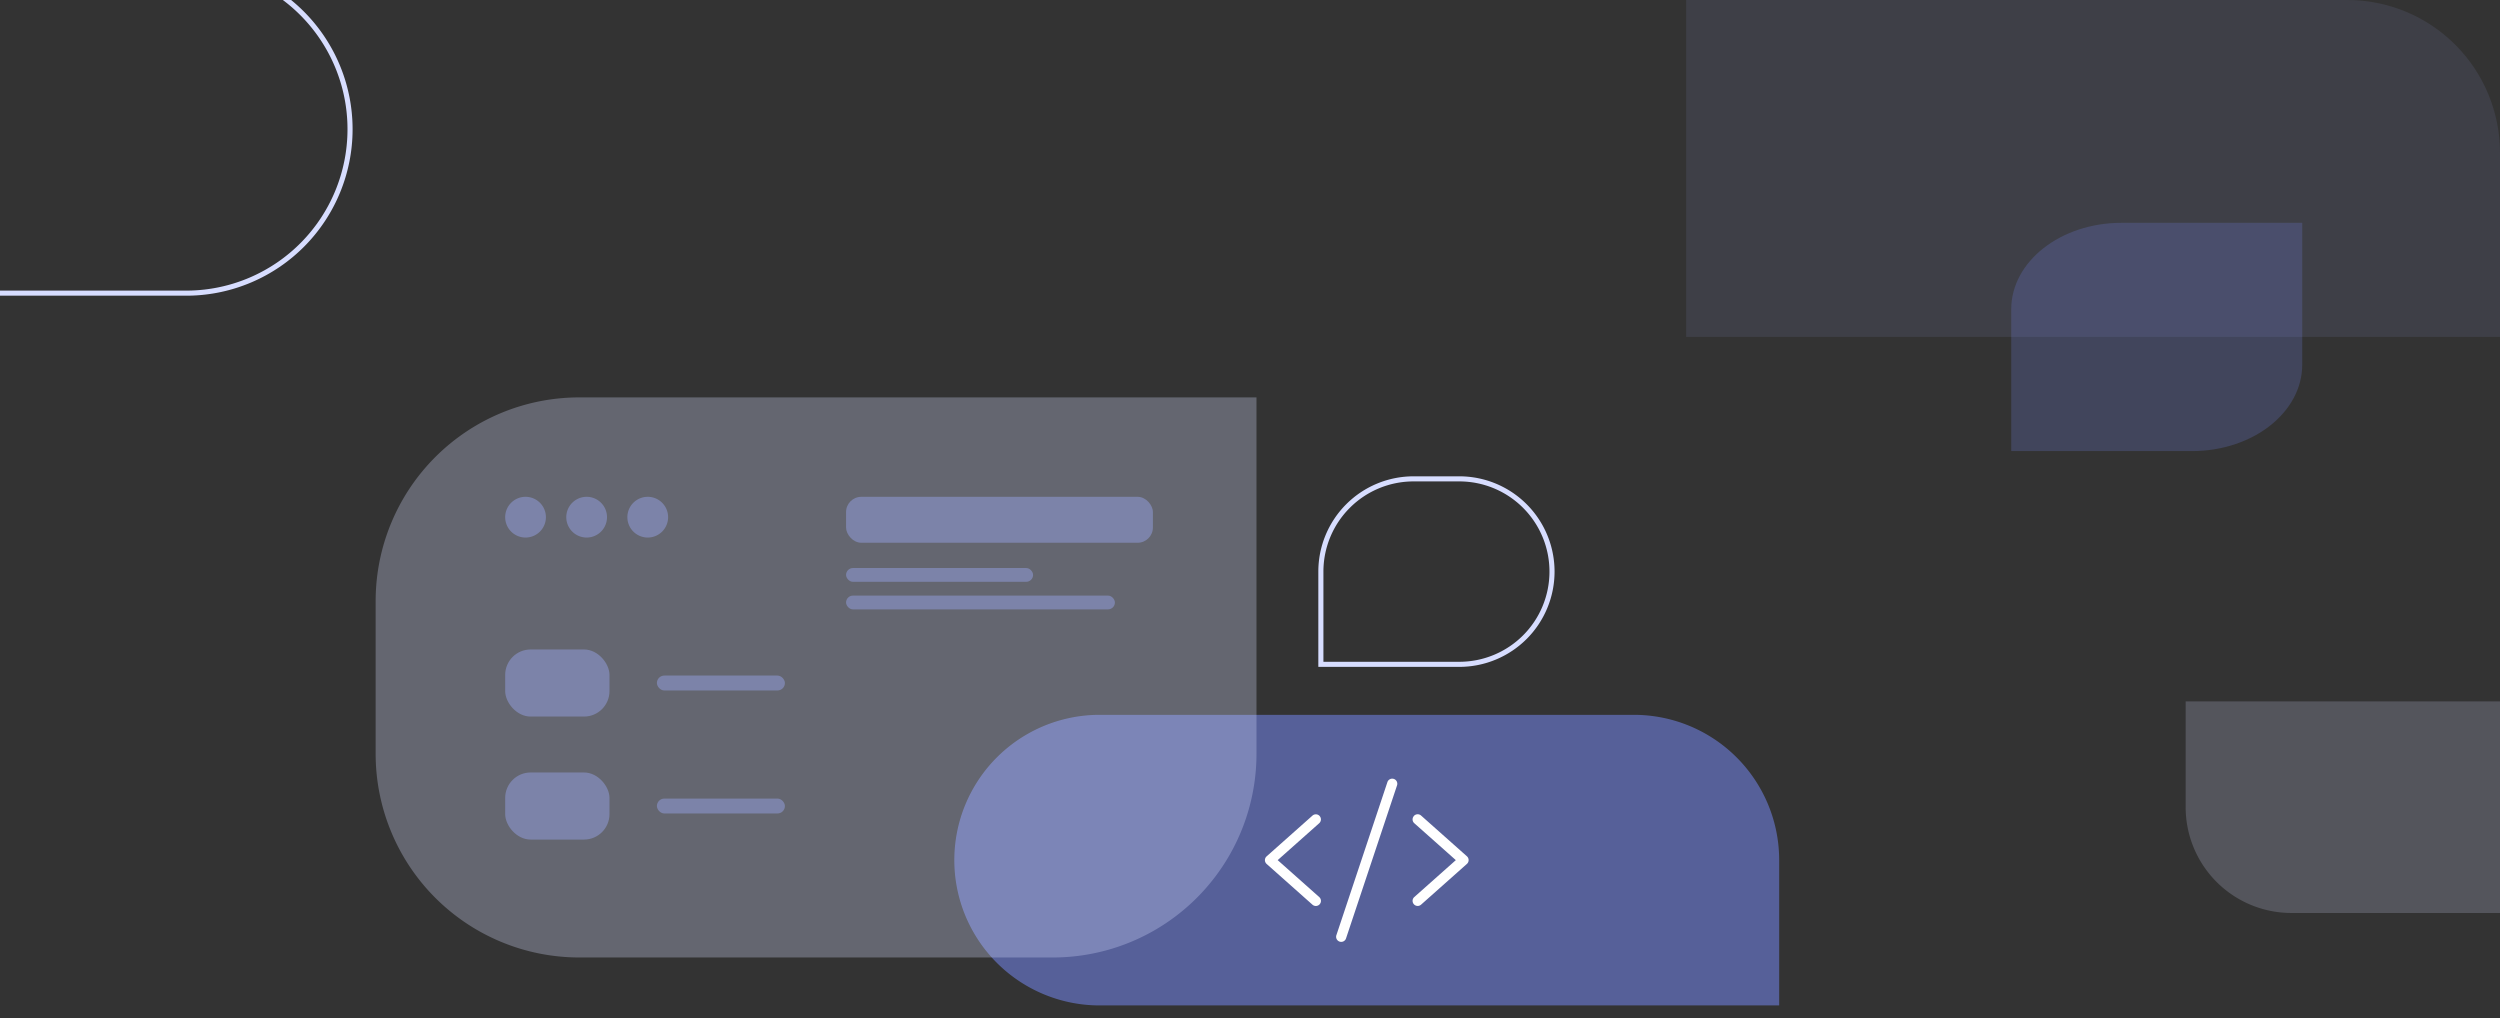
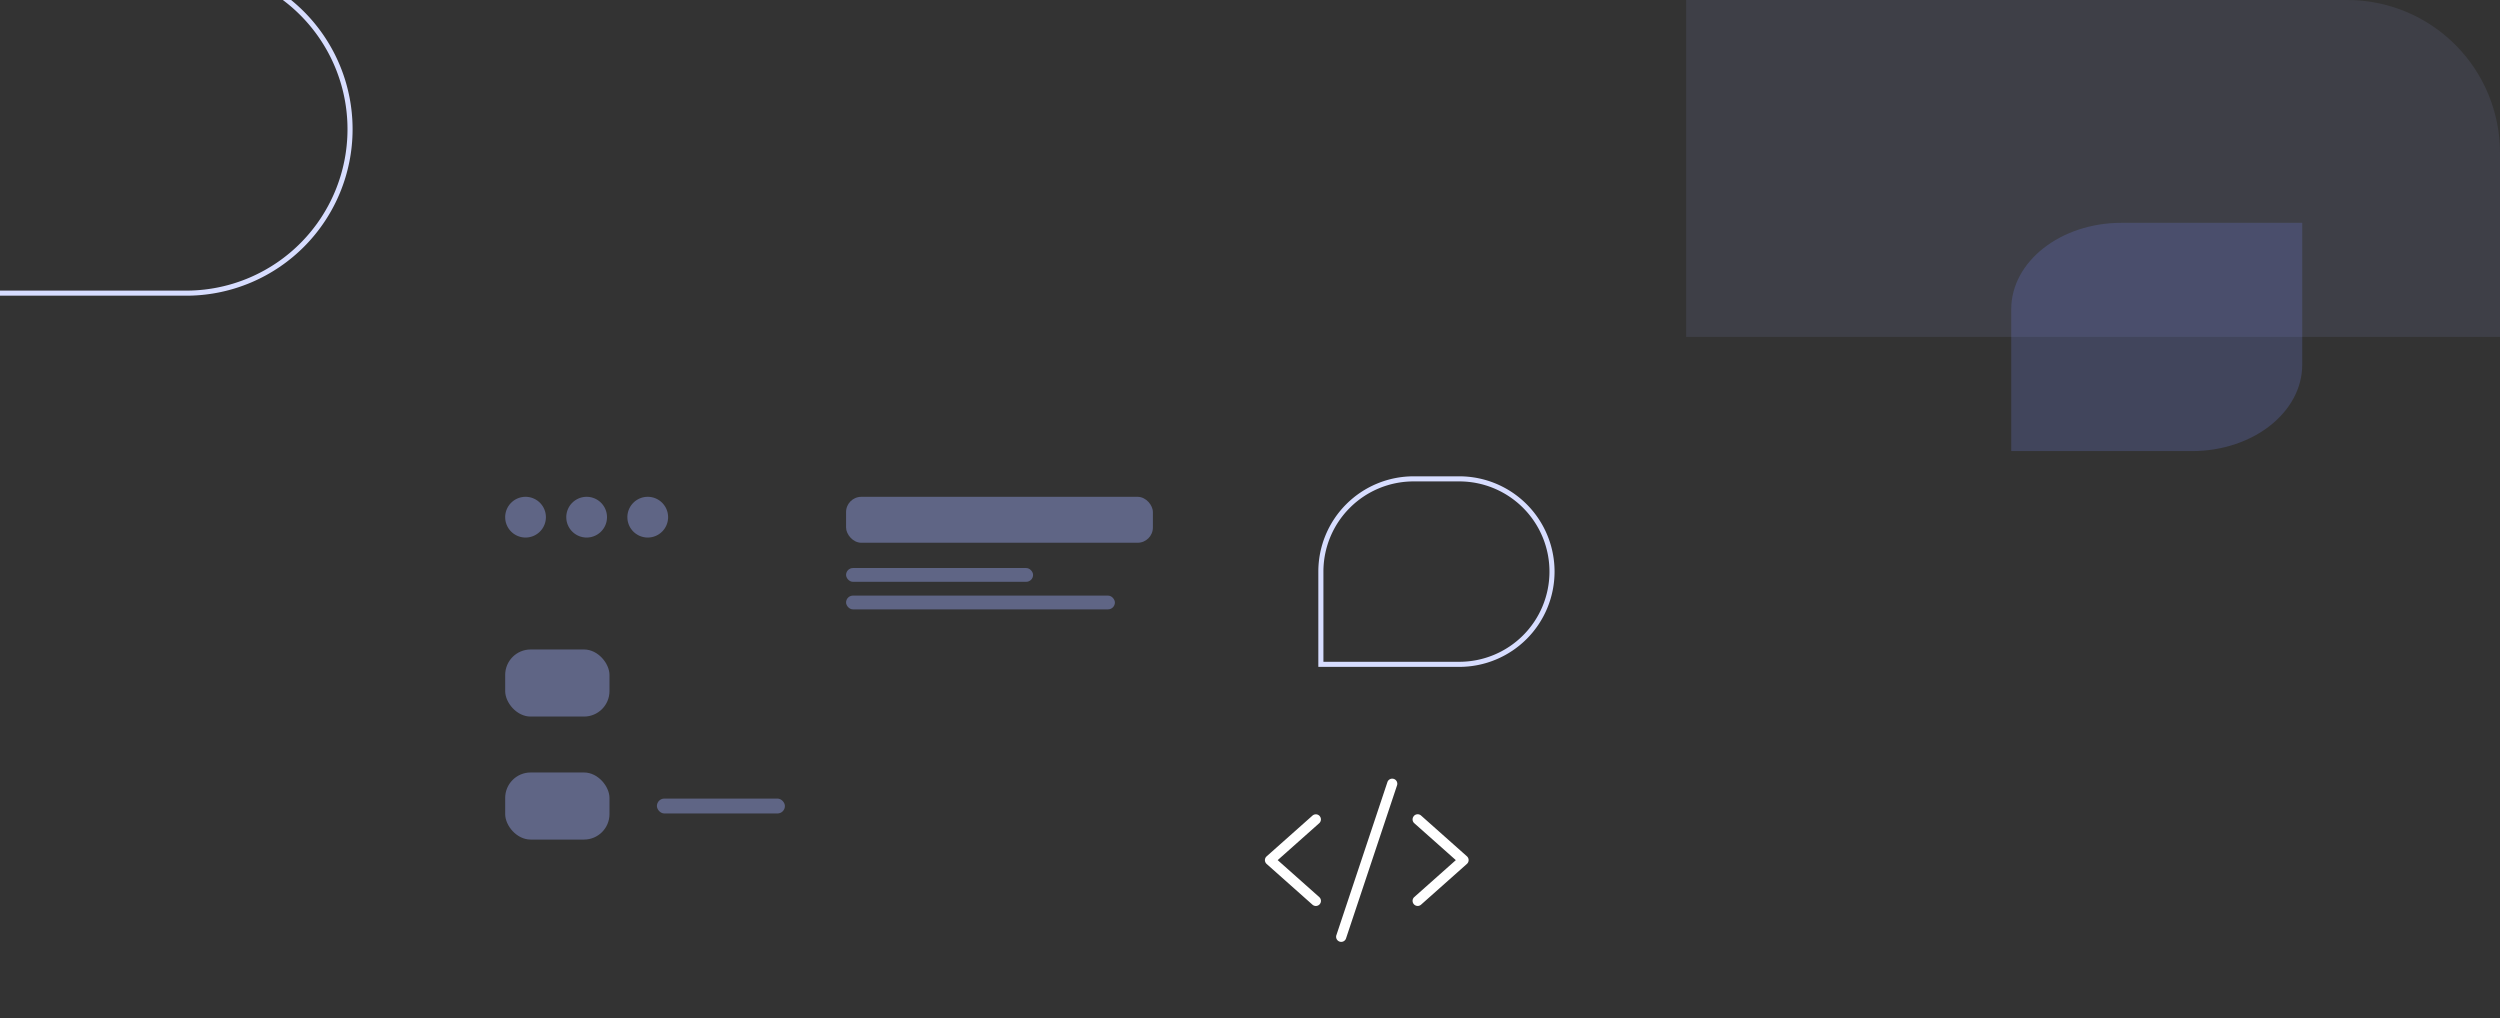
<svg xmlns="http://www.w3.org/2000/svg" width="491" height="200" viewBox="0 0 491 200">
  <rect x="0" y="0" width="491" height="200" fill="#333333" stroke="none" />
  <defs>
    <style>
      .cls-1, .cls-10, .cls-7 {
        fill: #d7ddff;
      }

      .cls-1 {
        stroke: rgba(255,255,255,0.5);
      }

      .cls-1, .cls-10, .cls-9 {
        opacity: 0.2;
      }

      .cls-2 {
        clip-path: url(#clip-path);
      }

      .cls-3 {
        fill: #a1b0ff;
        opacity: 0.1;
      }

      .cls-4 {
        fill: none;
        stroke: #d7ddff;
      }

      .cls-5, .cls-9 {
        fill: #7a8fff;
      }

      .cls-5 {
        opacity: 0.5;
      }

      .cls-6 {
        fill: #fff;
      }

      .cls-7 {
        opacity: 0.3;
      }

      .cls-8 {
        fill: rgba(161,176,255,0.4);
      }

      .cls-10 {
        stroke: rgba(0,0,0,0);
        stroke-miterlimit: 10;
      }
    </style>
    <clipPath id="clip-path">
      <path id="Rectangle_32495" data-name="Rectangle 32495" class="cls-1" d="M30,0H461a30,30,0,0,1,30,30V200a0,0,0,0,1,0,0H0a0,0,0,0,1,0,0V30A30,30,0,0,1,30,0Z" />
    </clipPath>
  </defs>
  <g id="Mask_Group_20909" data-name="Mask Group 20909" class="cls-2">
    <g id="Group_41358" data-name="Group 41358" transform="translate(-56.41 -79.821)">
      <path id="Path_53065" data-name="Path 53065" class="cls-3" d="M60,0H218.573a60,60,0,0,1,60,60V86a60,60,0,0,1-60,60H0V60A60,60,0,0,1,60,0Z" transform="translate(387.572)" />
      <path id="Path_53057" data-name="Path 53057" class="cls-4" d="M32.2,0H125.56V64.395H32.2A32.2,32.2,0,0,1,32.2,0Z" transform="translate(125.56 137.395) rotate(180)" />
      <g id="Group_41357" data-name="Group 41357" transform="translate(130.187 157.87)">
        <path id="Path_53064" data-name="Path 53064" class="cls-4" d="M18.213,0A18.213,18.213,0,0,1,36.426,18.213V45.395H18.213A18.213,18.213,0,0,1,0,27.182V18.213A18.213,18.213,0,0,1,18.213,0Z" transform="translate(231.038 16) rotate(90)" />
        <g id="Group_41307" data-name="Group 41307" transform="translate(113.652 62.345)">
-           <path id="Path_53062" data-name="Path 53062" class="cls-5" d="M28.536,0h104.93A28.536,28.536,0,0,1,162,28.536V57.072H28.536A28.536,28.536,0,0,1,28.536,0Z" />
          <path id="Path_53063" data-name="Path 53063" class="cls-6" d="M25.319-27.95a1,1,0,0,0-1.263.631l-10,30a1,1,0,1,0,1.894.631l10-30A1,1,0,0,0,25.319-27.95ZM10.75-20.663a1,1,0,0,0-1.413-.081l-9,8A.991.991,0,0,0,0-12a1.014,1.014,0,0,0,.337.75l9,8a1,1,0,0,0,1.413-.081,1,1,0,0,0-.081-1.413L2.506-12l8.156-7.25a1,1,0,0,0,.081-1.413Zm18.506,0a1,1,0,0,0,.081,1.413L37.494-12,29.337-4.75a1,1,0,0,0-.081,1.413,1,1,0,0,0,1.413.081l9-8a1,1,0,0,0,.338-.75,1.014,1.014,0,0,0-.338-.75l-9-8a1,1,0,0,0-1.413.081Z" transform="translate(61.001 40.536)" />
        </g>
        <g id="Group_41356" data-name="Group 41356">
-           <path id="Path_53058" data-name="Path 53058" class="cls-7" d="M40,0H172.995V70a40,40,0,0,1-40,40H40A40,40,0,0,1,0,70V40A40,40,0,0,1,40,0Z" />
          <g id="Group_41087" data-name="Group 41087" transform="translate(25.44 19.525)">
            <path id="Path_53061" data-name="Path 53061" class="cls-8" d="M4,0A4,4,0,1,1,0,4,4,4,0,0,1,4,0Z" />
            <path id="Path_53060" data-name="Path 53060" class="cls-8" d="M4,0A4,4,0,1,1,0,4,4,4,0,0,1,4,0Z" transform="translate(12)" />
            <path id="Path_53059" data-name="Path 53059" class="cls-8" d="M4,0A4,4,0,1,1,0,4,4,4,0,0,1,4,0Z" transform="translate(24)" />
          </g>
          <g id="Group_41354" data-name="Group 41354" transform="translate(25.44 49.508)">
            <g id="Group_41350" data-name="Group 41350" transform="translate(0)">
              <rect id="Rectangle_31656" data-name="Rectangle 31656" class="cls-8" width="20.486" height="13.177" rx="5" />
              <g id="Group_41088" data-name="Group 41088" transform="translate(29.798 5.124)">
-                 <rect id="Rectangle_31636" data-name="Rectangle 31636" class="cls-8" width="25.142" height="2.928" rx="1.464" transform="translate(0 0)" />
-               </g>
+                 </g>
            </g>
            <g id="Group_41351" data-name="Group 41351" transform="translate(0 24.158)">
              <rect id="Rectangle_31660" data-name="Rectangle 31660" class="cls-8" width="20.486" height="13.177" rx="5" />
              <g id="Group_41089" data-name="Group 41089" transform="translate(29.798 5.124)">
                <rect id="Rectangle_31636-2" data-name="Rectangle 31636" class="cls-8" width="25.142" height="2.928" rx="1.464" transform="translate(0 0)" />
              </g>
            </g>
          </g>
          <g id="Group_41355" data-name="Group 41355" transform="translate(92.39 19.525)">
            <g id="Group_41045" data-name="Group 41045" transform="translate(0 13.987)">
              <rect id="Rectangle_31636-3" data-name="Rectangle 31636" class="cls-8" width="36.731" height="2.707" rx="1.354" transform="translate(0 0)" />
              <rect id="Rectangle_31637" data-name="Rectangle 31637" class="cls-8" width="52.801" height="2.707" rx="1.354" transform="translate(0 5.414)" />
            </g>
            <rect id="Rectangle_31638" data-name="Rectangle 31638" class="cls-8" width="60.262" height="9.024" rx="3" />
          </g>
        </g>
      </g>
      <path id="Path_52599" data-name="Path 52599" class="cls-9" d="M583.752,212.73V184.886c0-9.381,9.7-16.987,21.657-16.987h35.5v27.844c0,9.381-9.7,16.987-21.658,16.987Z" transform="translate(-132.337 -44.315)" />
-       <path id="Rectangle_32494" data-name="Rectangle 32494" class="cls-10" d="M20.776,0H73.923A20.776,20.776,0,0,1,94.7,20.776V41.551a0,0,0,0,1,0,0H20.776A20.776,20.776,0,0,1,0,20.776v0A20.776,20.776,0,0,1,20.776,0Z" transform="translate(580.373 259.13) rotate(180)" />
    </g>
  </g>
</svg>